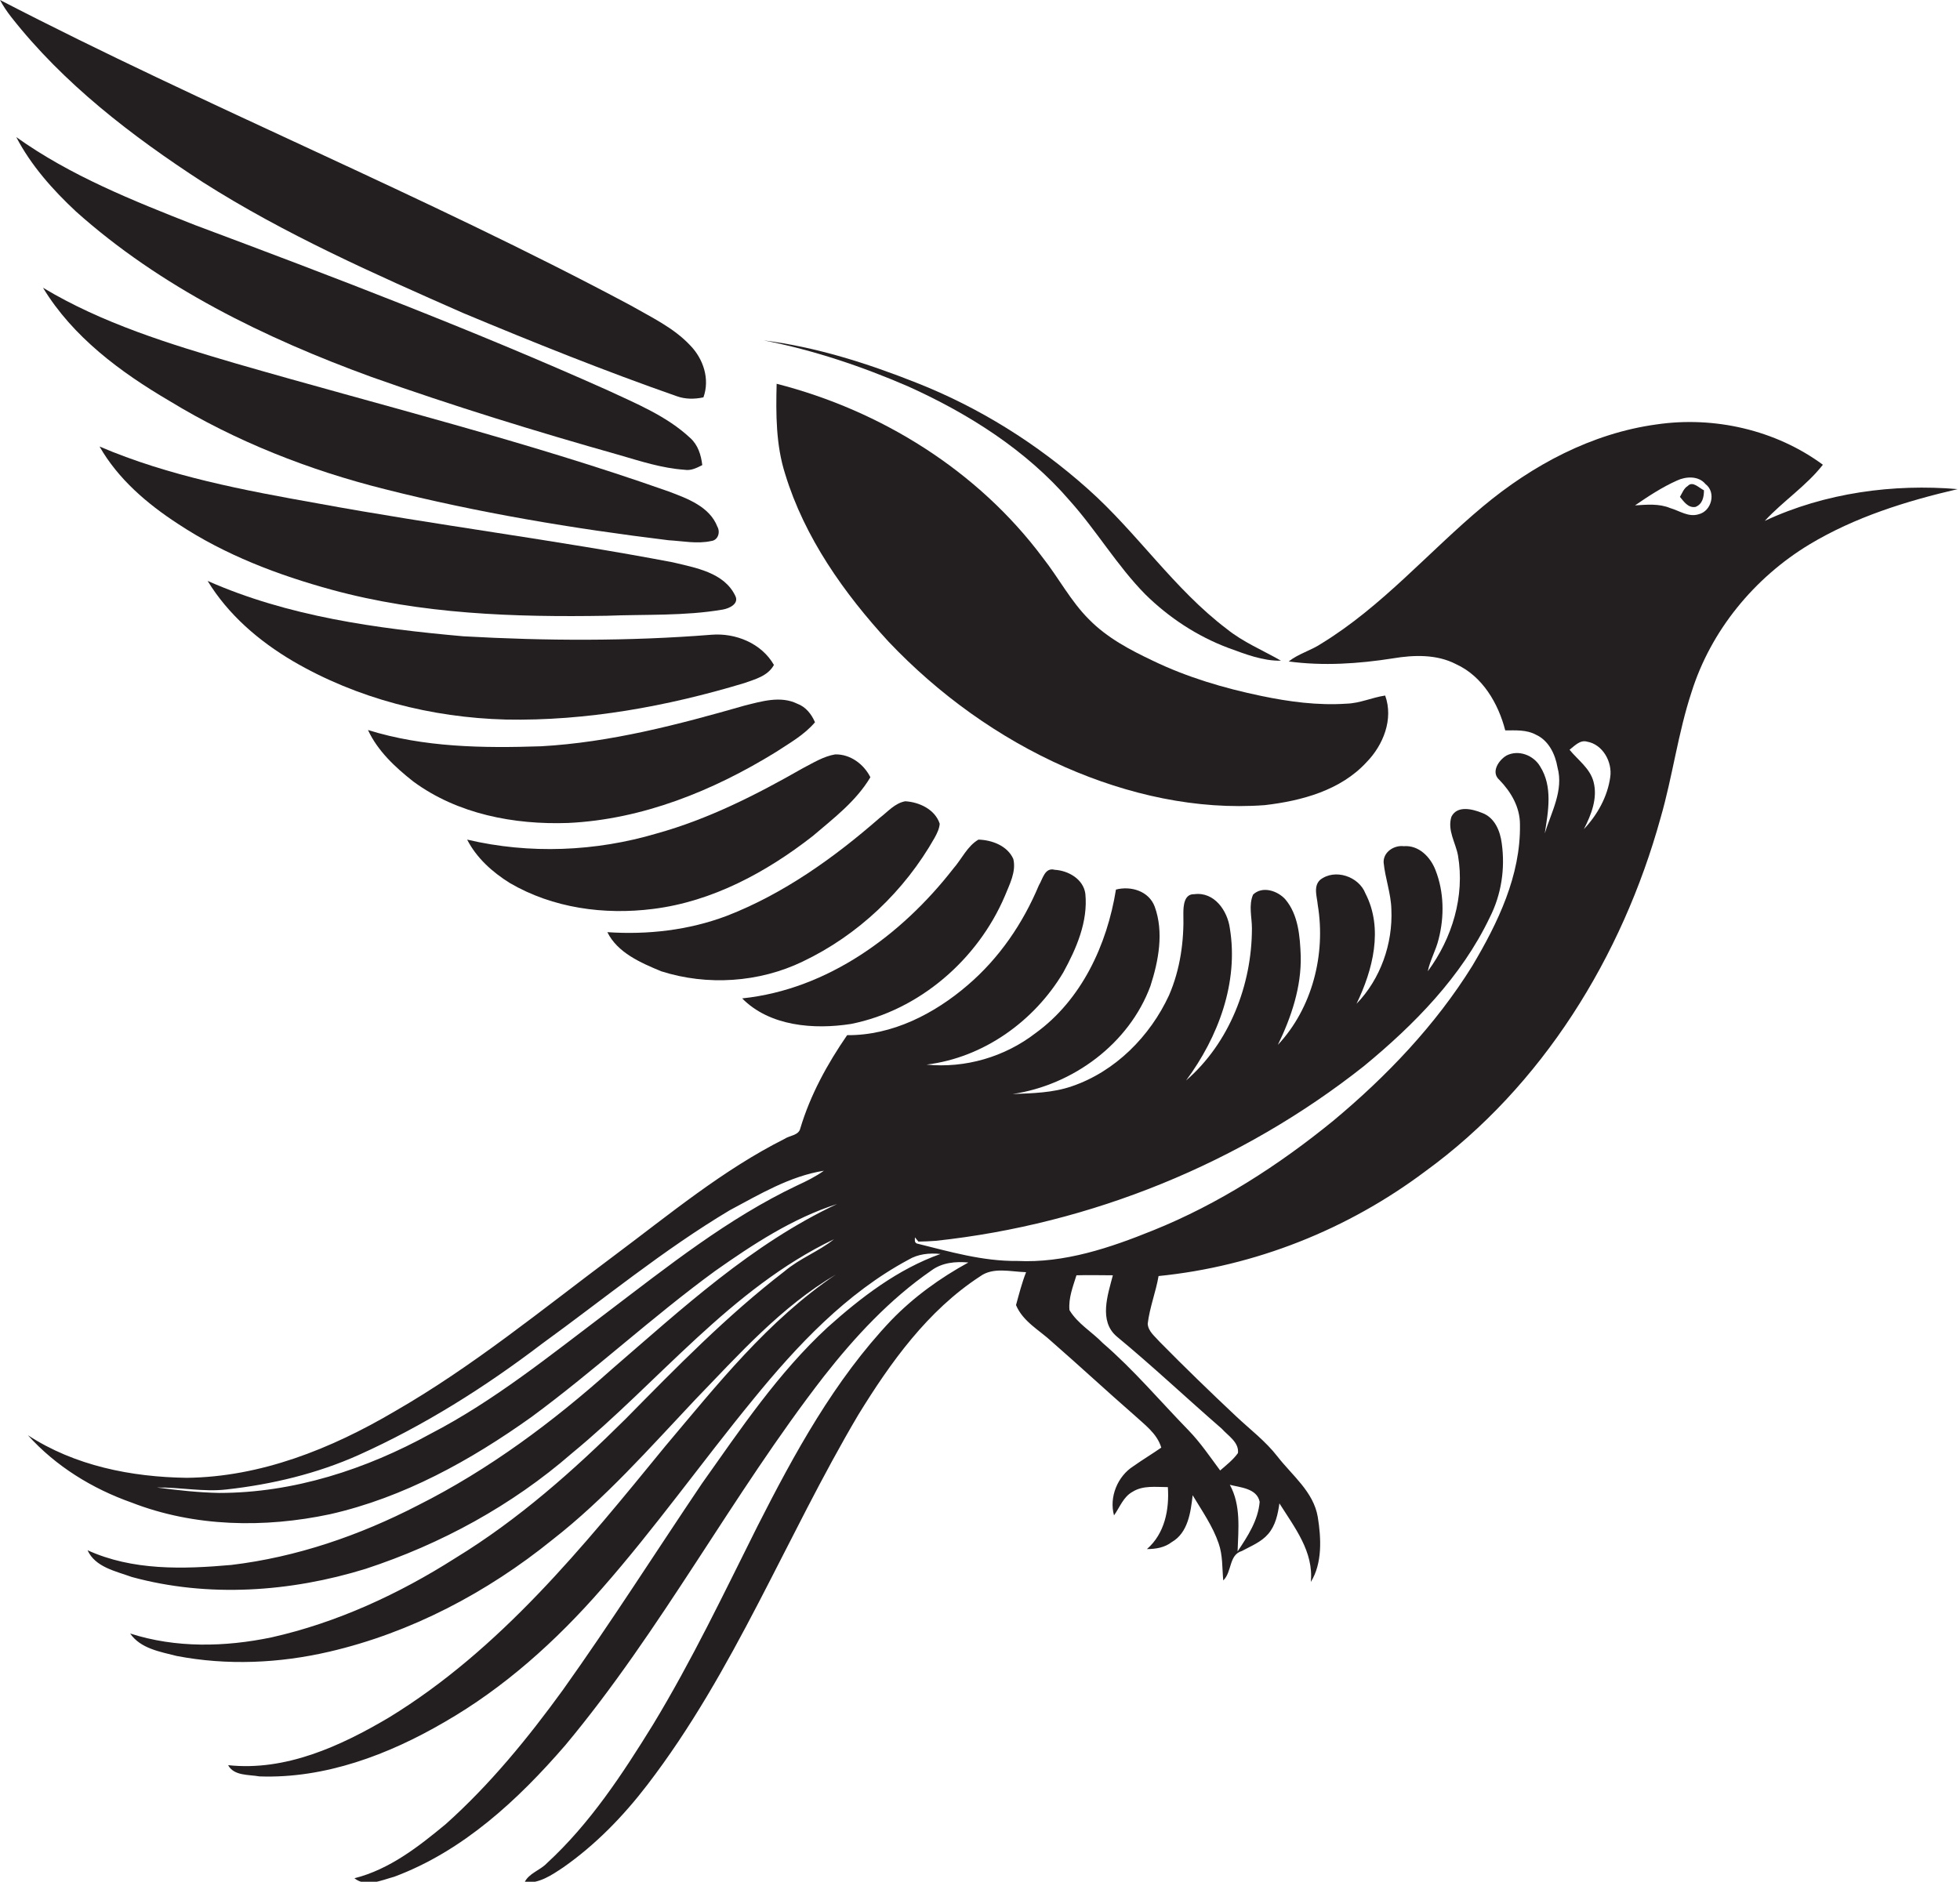
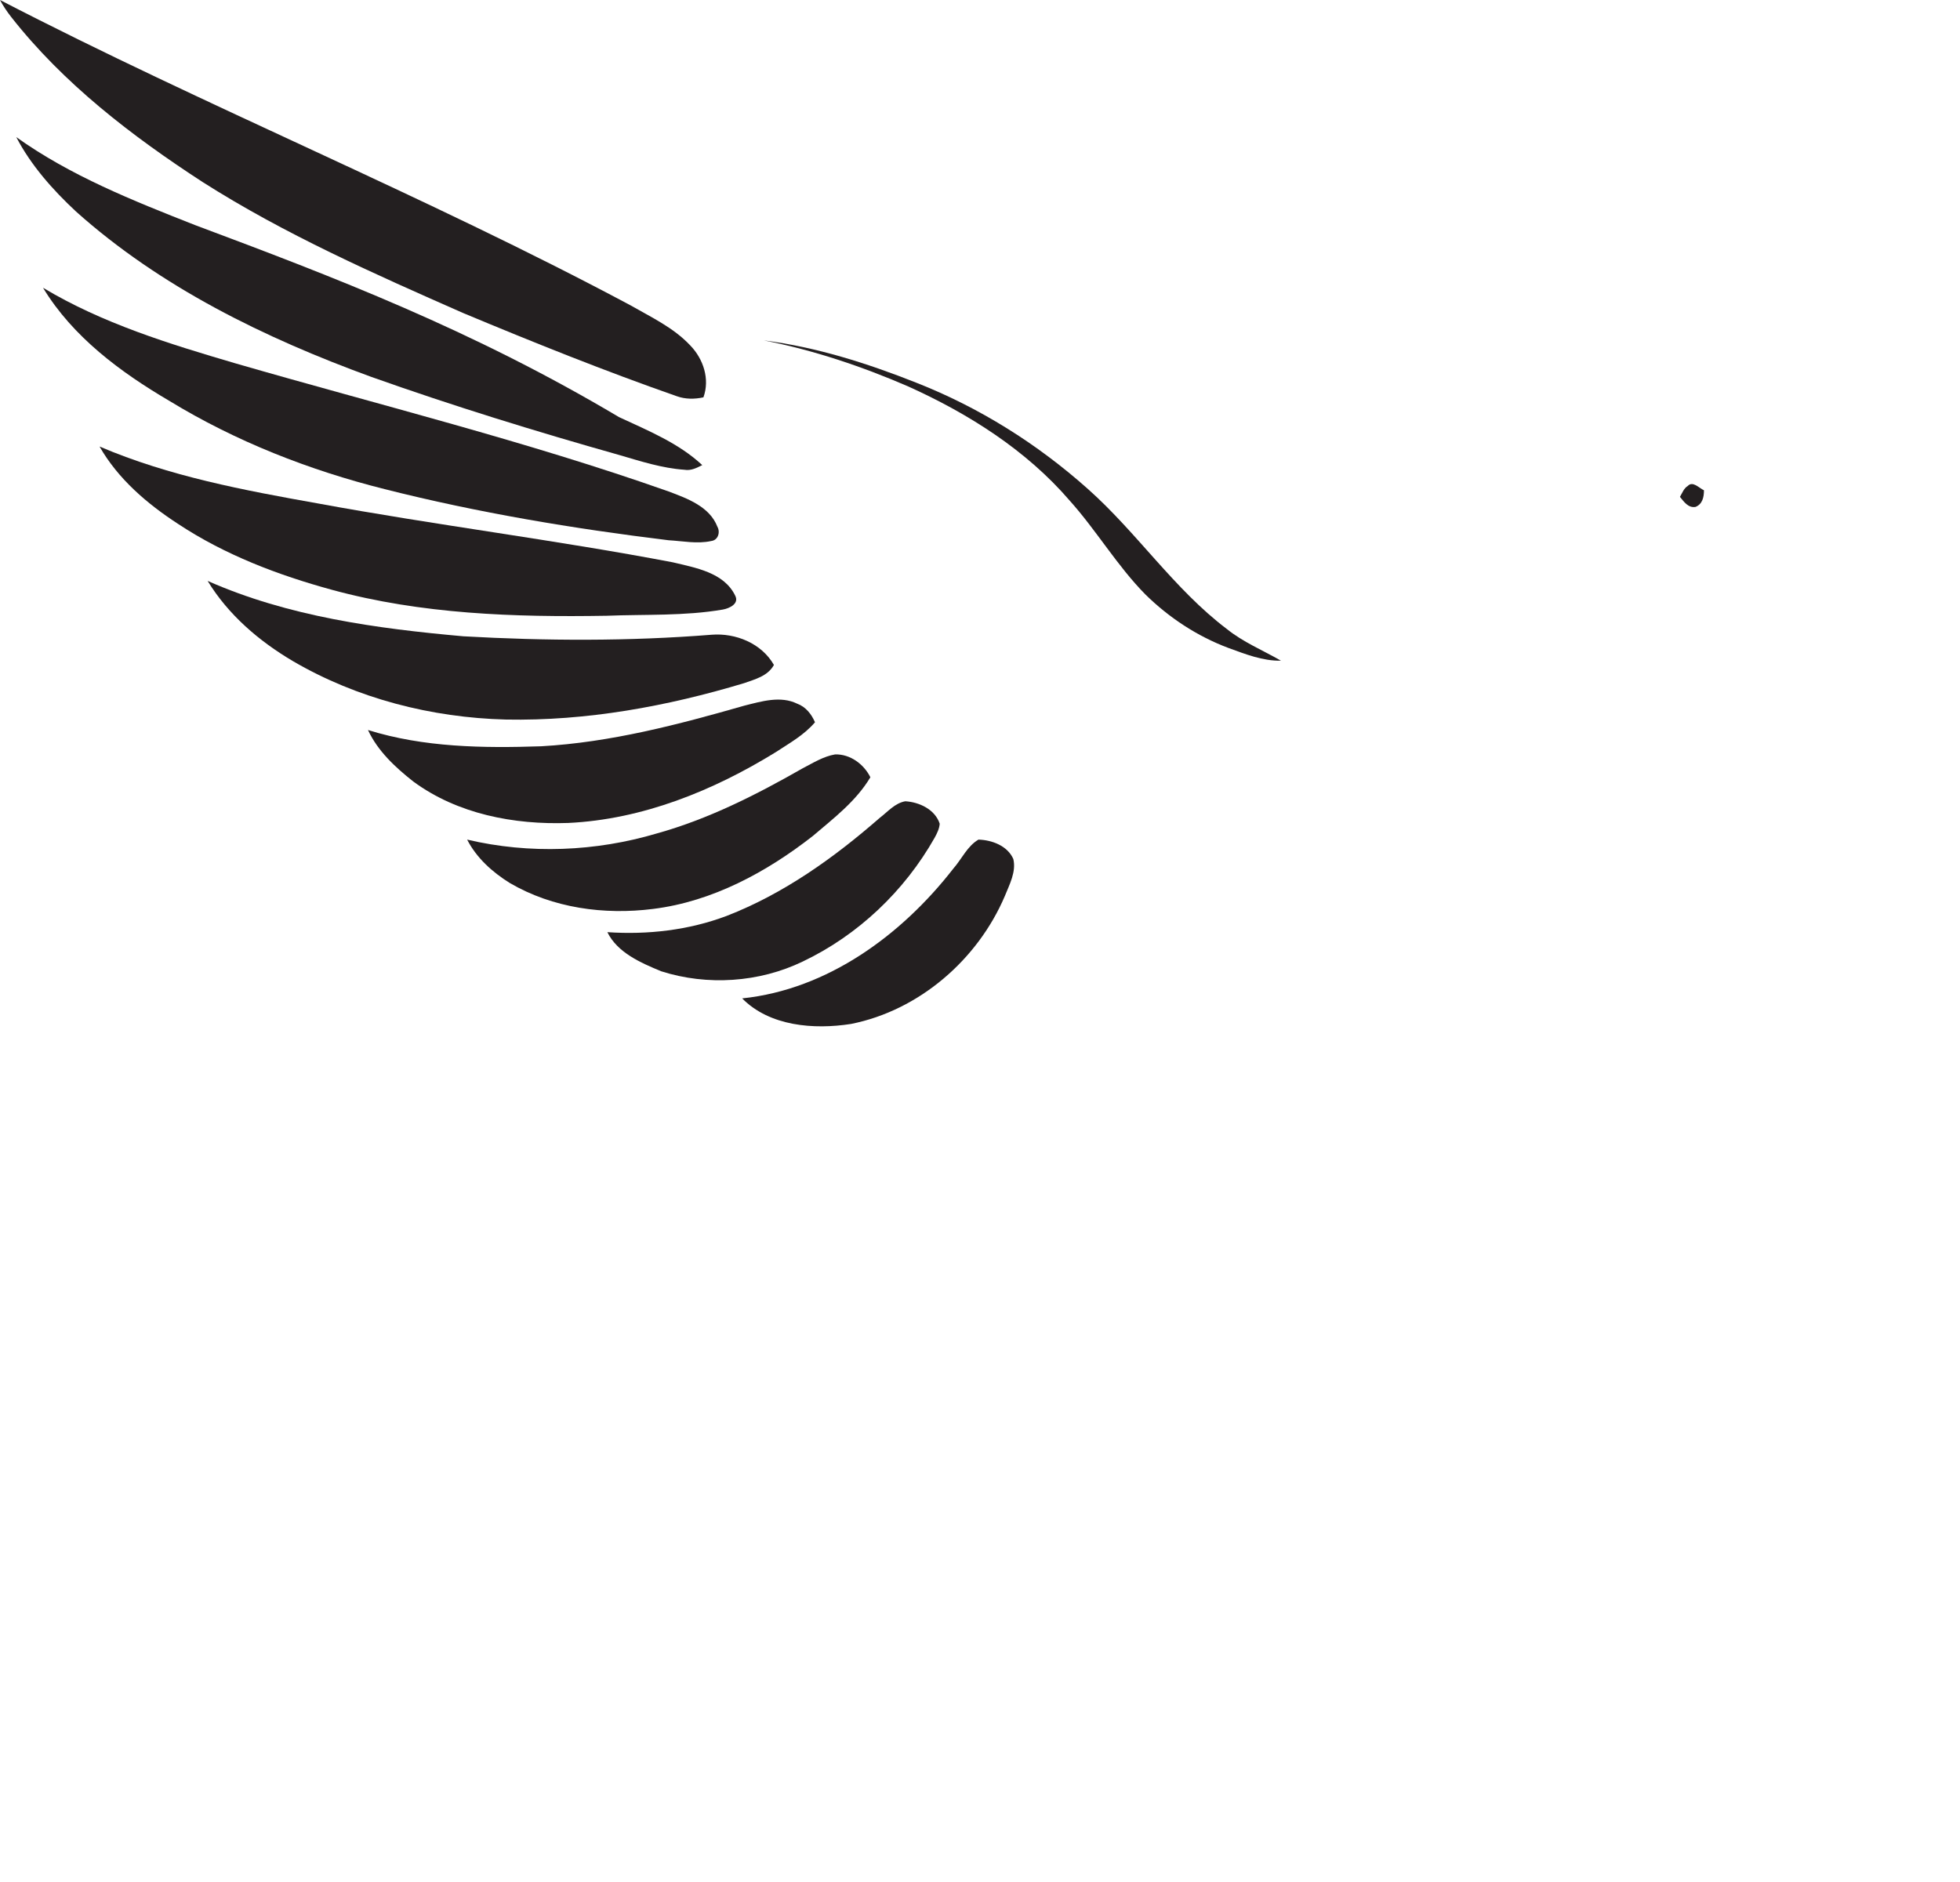
<svg xmlns="http://www.w3.org/2000/svg" version="1.1" id="Layer_1" x="0px" y="0px" viewBox="0 0 506 485.9" enable-background="new 0 0 506 485.9" xml:space="preserve">
  <g>
    <path fill="#231F20" d="M52.3,47c21.2,13.5,44.3,23.7,67.2,33.8c18.2,7.6,36.6,15,55.2,21.5c2.2,0.8,4.6,0.8,6.9,0.3   c1.7-4.7,0-9.9-3.4-13.4c-4.3-4.6-10.1-7.3-15.5-10.4C109.5,50.4,53.5,27.7,0,0c0.8,1.5,1.8,3,2.9,4.4C16.4,21.6,34,35.1,52.3,47z" />
-     <path fill="#231F20" d="M19.6,54.6c21.9,19.6,48.8,32.7,76.2,42.7c21.1,7.5,42.5,14.1,64.1,20.2c5.5,1.6,11,3.4,16.8,3.8   c1.7,0.3,3.2-0.5,4.6-1.2c-0.3-2.6-1.1-5.2-3.1-7c-6.1-5.7-14-8.9-21.5-12.4C121.8,85.1,86.1,71.5,50.3,58.1   C34.3,51.8,18.2,45.4,4.2,35.4C8,42.7,13.6,49,19.6,54.6z" />
+     <path fill="#231F20" d="M19.6,54.6c21.9,19.6,48.8,32.7,76.2,42.7c21.1,7.5,42.5,14.1,64.1,20.2c5.5,1.6,11,3.4,16.8,3.8   c1.7,0.3,3.2-0.5,4.6-1.2c-6.1-5.7-14-8.9-21.5-12.4C121.8,85.1,86.1,71.5,50.3,58.1   C34.3,51.8,18.2,45.4,4.2,35.4C8,42.7,13.6,49,19.6,54.6z" />
    <path fill="#231F20" d="M60.7,93.8c-17-5-34.3-10.3-49.6-19.5c7.7,12.7,20,21.8,32.6,29.2c17.2,10.5,36.1,17.9,55.6,22.8   c24.1,6.1,48.7,10.2,73.3,13.2c3.6,0.2,7.4,1,11,0.2c1.8-0.2,2.4-2.3,1.6-3.7c-2-5.2-7.8-7.3-12.6-9.1   C135.8,113.9,98,104.6,60.7,93.8z" />
    <path fill="#231F20" d="M276.1,129.2c7,7.8,12.3,16.9,19.6,24.3c6.1,6,13.4,10.8,21.4,13.8c4.4,1.6,8.9,3.4,13.6,3.3   c-4.7-2.7-9.8-4.8-14-8.2c-13.6-10.3-23.1-24.8-35.8-36.1c-13.1-11.7-28.1-21.1-44.4-27.5c-12.6-5-25.8-9.2-39.3-10.9   c12.8,2.5,25.3,6.7,37.3,11.9C250,106.8,264.9,116.2,276.1,129.2z" />
-     <path fill="#231F20" d="M326.5,207.9c9.5-1.1,19.6-3.8,26.3-11.1c4.3-4.4,7-11.1,4.8-17.2c-3.4,0.5-6.5,2-10,2.1   c-7.4,0.5-14.8-0.5-22-2c-9.6-2-19.1-4.8-28-9.1c-5.9-2.8-11.8-5.9-16.5-10.7c-4.7-4.7-7.8-10.7-11.9-15.9   c-16.7-22.4-41.7-38-68.7-44.9c-0.2,7.8-0.2,15.8,2.2,23.3c5,16.4,15.2,30.8,26.7,43.3c12.9,13.6,28.4,24.8,45.6,32.4   C291.2,205.2,308.9,209.2,326.5,207.9z" />
-     <path fill="#231F20" d="M455.6,134.5c4.7-5.1,10.7-9,15-14.5c-12.2-9-28.1-12.6-43-10.4c-16.7,2.3-32,10.5-44.8,21.2   c-14,11.7-26,25.8-41.7,35.4c-2.7,1.8-5.9,2.6-8.4,4.6c8.9,1.2,18,0.6,26.9-0.8c5.4-0.9,11.3-1.1,16.3,1.5   c6.8,3.1,10.9,10.1,12.7,17.1c2.7,0,5.5-0.2,7.9,1.1c3.3,1.5,5,5,5.6,8.5c1.6,5.9-1.6,11.5-3.3,17c0.9-5.7,2.1-12.1-1.2-17.3   c-1.7-2.9-5.6-4.4-8.7-2.8c-2,1.2-4.1,4.3-1.8,6.3c3,3.1,5.3,7,5.3,11.5c0.2,13.2-5.7,25.4-12.3,36.5c-9.5,15.3-22.1,28.5-35.9,40   c-14.1,11.5-29.6,21.5-46.5,28.3c-11.1,4.5-22.9,8.5-35.1,7.9c-8.9,0.1-17.4-2.4-25.9-4.5c-0.7-0.3-0.5-1-0.5-1.6l0.9,1.1   c1.1,0,3.4-0.1,4.5-0.2c40.1-4.3,78.9-20.1,110.5-45.1c13-10.7,25.2-23.1,32.5-38.4c3-5.9,4-12.6,3.1-19.1   c-0.4-3.2-1.8-6.7-5.1-7.9c-2.5-1-6.4-2-7.9,1c-1.1,3.5,1.1,6.7,1.7,10c1.8,10.5-1.5,21.4-7.8,29.9c0.6-2.9,2.1-5.4,2.8-8.3   c1.5-5.8,1.4-12.2-0.8-17.8c-1.3-3.4-4.3-6.5-8.2-6.2c-2.5-0.3-5.3,1.5-5.2,4.2c0.4,4.1,1.9,8,2,12.1c0.4,8.9-2.8,18-9,24.4   c4.2-8.7,7-19.4,2.3-28.5c-1.7-4.4-7.9-6.5-11.7-3.5c-1.8,1.7-0.8,4.3-0.6,6.5c2.1,12.7-1.4,26.6-10.3,36.1c3.5-7.2,6.1-15,5.9-23   c-0.2-5-0.6-10.6-4-14.6c-2-2.2-5.9-3.5-8.3-1.2c-1.2,2.8-0.3,5.8-0.3,8.7c0,14.6-5.8,29.6-17,39.3c8.3-11.2,13.6-25.3,11.3-39.3   c-0.6-4.5-4-9.5-9.2-8.8c-2.6-0.1-2.8,3-2.8,4.9c0.2,7.2-0.8,14.5-3.7,21.2c-4.9,10.6-13.9,19.7-25.1,23.5   c-4.9,1.7-10.2,1.8-15.3,2c15.6-2.3,30.1-13,35.6-27.9c2.1-6.5,3.5-13.9,1.1-20.5c-1.5-4-6.1-5.4-10-4.4   c-2.3,14.3-8.9,28.5-20.8,37.1c-7.9,6.1-18.1,9.1-28.1,8.1c14.7-1.8,27.8-11.2,35.3-23.8c3.4-6.2,6.4-13.1,5.7-20.3   c-0.5-3.8-4.4-6-7.9-6.2c-2.6-0.7-3.1,2.4-4.1,4c-4.1,9.8-10.2,18.8-18.4,25.8c-8.6,7.4-19.5,13-31.1,12.9   c-5.1,7.4-9.5,15.4-12.1,24.1c-0.4,1.8-2.8,1.8-4.1,2.7c-15.9,8-29.7,19.5-43.9,30.1c-18.6,13.9-36.6,28.7-56.8,40.3   c-16.3,9.6-34.5,16.9-53.6,17.1c-14.3-0.2-28.9-3.1-41-11c7.2,8,16.6,13.8,26.8,17.4c16.2,6.3,34.3,6.6,51.2,3   c19-4.3,36.3-13.9,52-25.1c16.3-12,31.1-25.8,47.4-37.7c9.8-6.9,20-13.6,31.5-17.3c-22,10.3-40,27-58.2,42.7   c-15.2,13.6-31.7,25.9-50,35.1c-15.1,7.8-31.4,13.4-48.2,15.4c-12.4,1.1-25.5,1.5-37.1-3.8c2,4.4,7.3,5.4,11.4,6.9   c19.7,5.4,41,3.9,60.4-2.1c19.5-6.4,37.8-16.4,53.2-29.8c22.5-18.5,41-42.5,67.7-55.3c-4,3.2-8.8,4.9-12.8,8.3   c-14.8,11.4-27.9,24.8-41,38.1c-13.4,13.3-27.7,26-43.9,35.9c-14.6,9.3-30.6,16.7-47.5,20.5c-12,2.5-24.7,2.8-36.5-1   c2.7,3.9,7.7,4.7,12,5.8c13,2.5,26.5,1.9,39.4-1.1c21.1-4.9,40.8-15.3,57.6-28.9c13.6-10.6,25-23.6,36.8-36.1   c11.3-11.7,22.3-24.1,36.4-32.4c-17.5,11.8-30.7,28.5-44.1,44.4c-21.1,25.8-42.5,52.4-71.3,70c-12.5,7.4-26.7,13.9-41.5,12.3   c1.5,2.8,5.3,2.4,8.1,2.9c16.9,0.6,33.3-5.6,47.7-14c15.5-8.9,28.9-21,40.6-34.4c13.8-15.7,25.9-32.8,39.1-48.9   c11.4-14,24.1-27.5,40.1-36.1c2.5-1.5,5.4-1.8,8.3-1.5c-11,3.9-20.5,11.2-29.1,18.9c-12.8,11.8-22.5,26.3-32.5,40.4   c-12,17.8-23.5,35.9-35.9,53.3c-9,12.4-18.8,24.4-30.2,34.6c-7,5.8-14.5,11.7-23.6,14c3,2.4,7,0.5,10.3-0.4   c17.7-6.6,31.9-19.8,44.1-33.9c24.9-29.8,43-64.6,66.8-95.3c8-10.2,17-19.9,27.7-27.3c2.8-2.1,6.3-2.4,9.6-2.1   c-7.3,4-14.1,8.9-19.9,14.9c-14.7,15.5-25,34.4-34.6,53.3c-8.6,17.2-16.9,34.6-26.9,51.1c-7.9,12.8-16.3,25.6-27.4,35.8   c-1.8,1.9-4.7,2.6-5.8,5c3.8,0.3,7-1.9,10-3.9c8.3-5.8,15.5-13.2,21.7-21.3c22.5-29.3,35.8-64,54.5-95.6   c8.3-13.5,17.9-26.9,31.4-35.7c3.4-2.5,7.9-1.2,11.9-1.1c-1.1,2.8-1.8,5.6-2.6,8.5c1.8,4.3,6.1,6.5,9.3,9.5   c7.1,6.2,14,12.6,21.1,18.8c2.7,2.5,6,4.8,7.1,8.5c-2.3,1.6-4.8,3.1-7.2,4.8c-4.1,2.6-6.3,8-5,12.7c1.5-2.1,2.4-4.8,4.8-6.1   c2.7-1.7,6-1.2,9.1-1.2c0.4,5.8-0.8,12-5.4,16c2.3,0,4.6-0.4,6.4-1.8c4.2-2.4,4.9-7.7,5.4-12.1c2.4,4,5.2,8,6.7,12.4   c1.1,3.1,0.9,6.4,1.2,9.6c2.3-2.2,1.4-6.6,4.8-7.6c2.4-1.3,5-2.3,6.8-4.4c1.9-2.2,2.5-5.1,2.9-7.9c3.9,6.2,8.9,12.5,8.1,20.3   c3-4.8,2.7-11.3,1.8-16.8c-1.1-6.5-6.6-10.7-10.4-15.6c-3.1-4-7.1-7-10.7-10.4c-6.7-6.3-13.3-12.7-19.7-19.2   c-1.2-1.4-3-2.7-3.1-4.7c0.5-4.2,2.1-8.2,2.8-12.3c24.9-2.5,48.8-12,68.8-27c30.3-22,50.9-55.5,60.8-91.3c3.1-10.7,4.5-21.9,8-32.5   c5-15.9,16.2-29.5,30.4-38.1c11.8-7.1,25-11.2,38.3-14.3C488.9,124.9,471.2,127.2,455.6,134.5z M205.8,306.1   c-17.9,8.5-33.4,20.9-49.1,32.8c-14.7,11.1-29.1,22.8-45.5,31.3c-16.7,9.2-35.4,15.3-54.6,15.3c-5.4-0.1-10.7-0.7-16.1-1.4   c6-0.1,12,1.2,18,0.5c11.7-1.3,23.4-4.1,34.1-8.9c16.9-7.6,32.6-17.5,47.3-28.7c16-11.6,31.4-24.3,48.5-34.5   c7.7-4.1,15.5-8.8,24.3-10.2C210.6,303.8,208.2,305,205.8,306.1z M325.2,387.8c-0.4,4.8-3.1,8.9-5.7,12.8c0.2-5.8,0.9-11.9-2-17.2   C320.2,384.1,324.5,384.3,325.2,387.8z M315.4,368.9c1.6,1.8,4.5,3.5,4.2,6.3c-1.3,1.8-3,3.1-4.6,4.5c-2.6-3.5-5.1-7.2-8.1-10.3   c-7.4-7.6-14.2-15.7-22.2-22.6c-2.8-2.9-6.5-5-8.6-8.5c-0.3-3.1,0.9-6.1,1.8-9c3.1-0.1,6.3,0,9.4,0c-1.3,5-3.7,11.8,1,15.8   C297.5,352.7,306.3,361,315.4,368.9z M415.7,200.7c-0.7,5-3.3,9.7-6.8,13.4c1.9-3.7,3.6-8,2.5-12.2c-0.9-3.5-4-5.6-6.2-8.3   c1.3-1,2.7-2.6,4.5-2.1C413.8,192.2,416.3,196.8,415.7,200.7z M438.5,132.8c-2.6,0.8-4.9-0.9-7.3-1.6c-2.9-1.2-6-0.9-9.1-0.7   c3.5-2.4,7-4.7,10.8-6.4c2.3-1.1,5.6-1.3,7.4,0.9C443.1,127.1,441.9,132,438.5,132.8z" />
    <path fill="#231F20" d="M82.1,130c-19.1-3.4-38.4-7-56.4-14.7c4.8,8.4,12.3,14.8,20.3,20c12.1,8,25.8,13.2,39.7,17   c23.1,6.3,47.1,7.1,70.9,6.7c10-0.4,20.1,0.1,30-1.6c1.7-0.3,4.3-1.5,3.2-3.6c-2.9-6-10.3-7.2-16.1-8.6   C143.3,139.4,112.5,135.6,82.1,130z" />
    <path fill="#231F20" d="M435.7,125.5c-1,0.6-1.4,1.8-2,2.8c1,1.2,2.1,2.9,4,2.6c1.8-0.7,2.2-2.5,2.2-4.3   C438.6,126,437,124.1,435.7,125.5z" />
    <path fill="#231F20" d="M192.1,176.4c2.8-1,6.1-1.8,7.7-4.7c-3.2-5.6-9.9-8.3-16.1-7.8c-21.3,1.7-42.8,1.6-64.1,0.4   c-22.4-2-45.2-5.1-66-14.3c5.3,8.7,13.2,15.5,22,20.7c16.6,9.7,35.8,14.6,55,15.1C151.4,186.2,172.2,182.4,192.1,176.4z" />
    <path fill="#231F20" d="M106.7,201.8c11.4,8.4,26,11.2,40,10.7c19.1-0.9,37.4-8.3,53.6-18.3c3.5-2.3,7.3-4.4,10.1-7.7   c-0.9-2.1-2.4-4-4.6-4.8c-4.3-2.1-9.2-0.6-13.6,0.5c-17.1,4.9-34.6,9.5-52.5,10.5c-15,0.5-30.3,0.3-44.7-4.2   C97.5,193.9,102,198.1,106.7,201.8z" />
    <path fill="#231F20" d="M131.6,228c11.1,6.5,24.4,8.3,37,6.7c15.3-1.9,29.3-9.5,41.2-18.8c5.4-4.6,11.2-9,14.9-15.2   c-1.7-3.4-5.2-6-9.1-5.9c-3,0.5-5.7,2.2-8.4,3.6c-11.9,6.8-24.3,13.1-37.6,16.8c-15.8,4.7-32.9,5.4-49,1.6   C123,221.5,127.1,225.2,131.6,228z" />
    <path fill="#231F20" d="M170.7,250.8c11.9,3.8,25.3,2.9,36.5-2.5c14.3-6.8,26.3-18.2,34.1-32c0.6-1.1,1.2-2.3,1.3-3.6   c-1.2-3.7-5.3-5.6-8.9-5.8c-2.7,0.5-4.5,2.7-6.6,4.3c-11.8,10.3-24.8,19.6-39.5,25.3c-9.8,3.7-20.4,4.9-30.8,4.2   C159.4,246,165.4,248.6,170.7,250.8z" />
    <path fill="#231F20" d="M219.7,264.4c17.6-3.5,32.7-16.6,39.7-33c1.2-3,3-6.3,2.2-9.6c-1.5-3.4-5.5-4.9-9-5c-2.9,1.7-4.3,5-6.5,7.5   c-13.3,17.1-32.4,31.2-54.5,33.5C198.7,265,210.1,265.9,219.7,264.4z" />
  </g>
</svg>